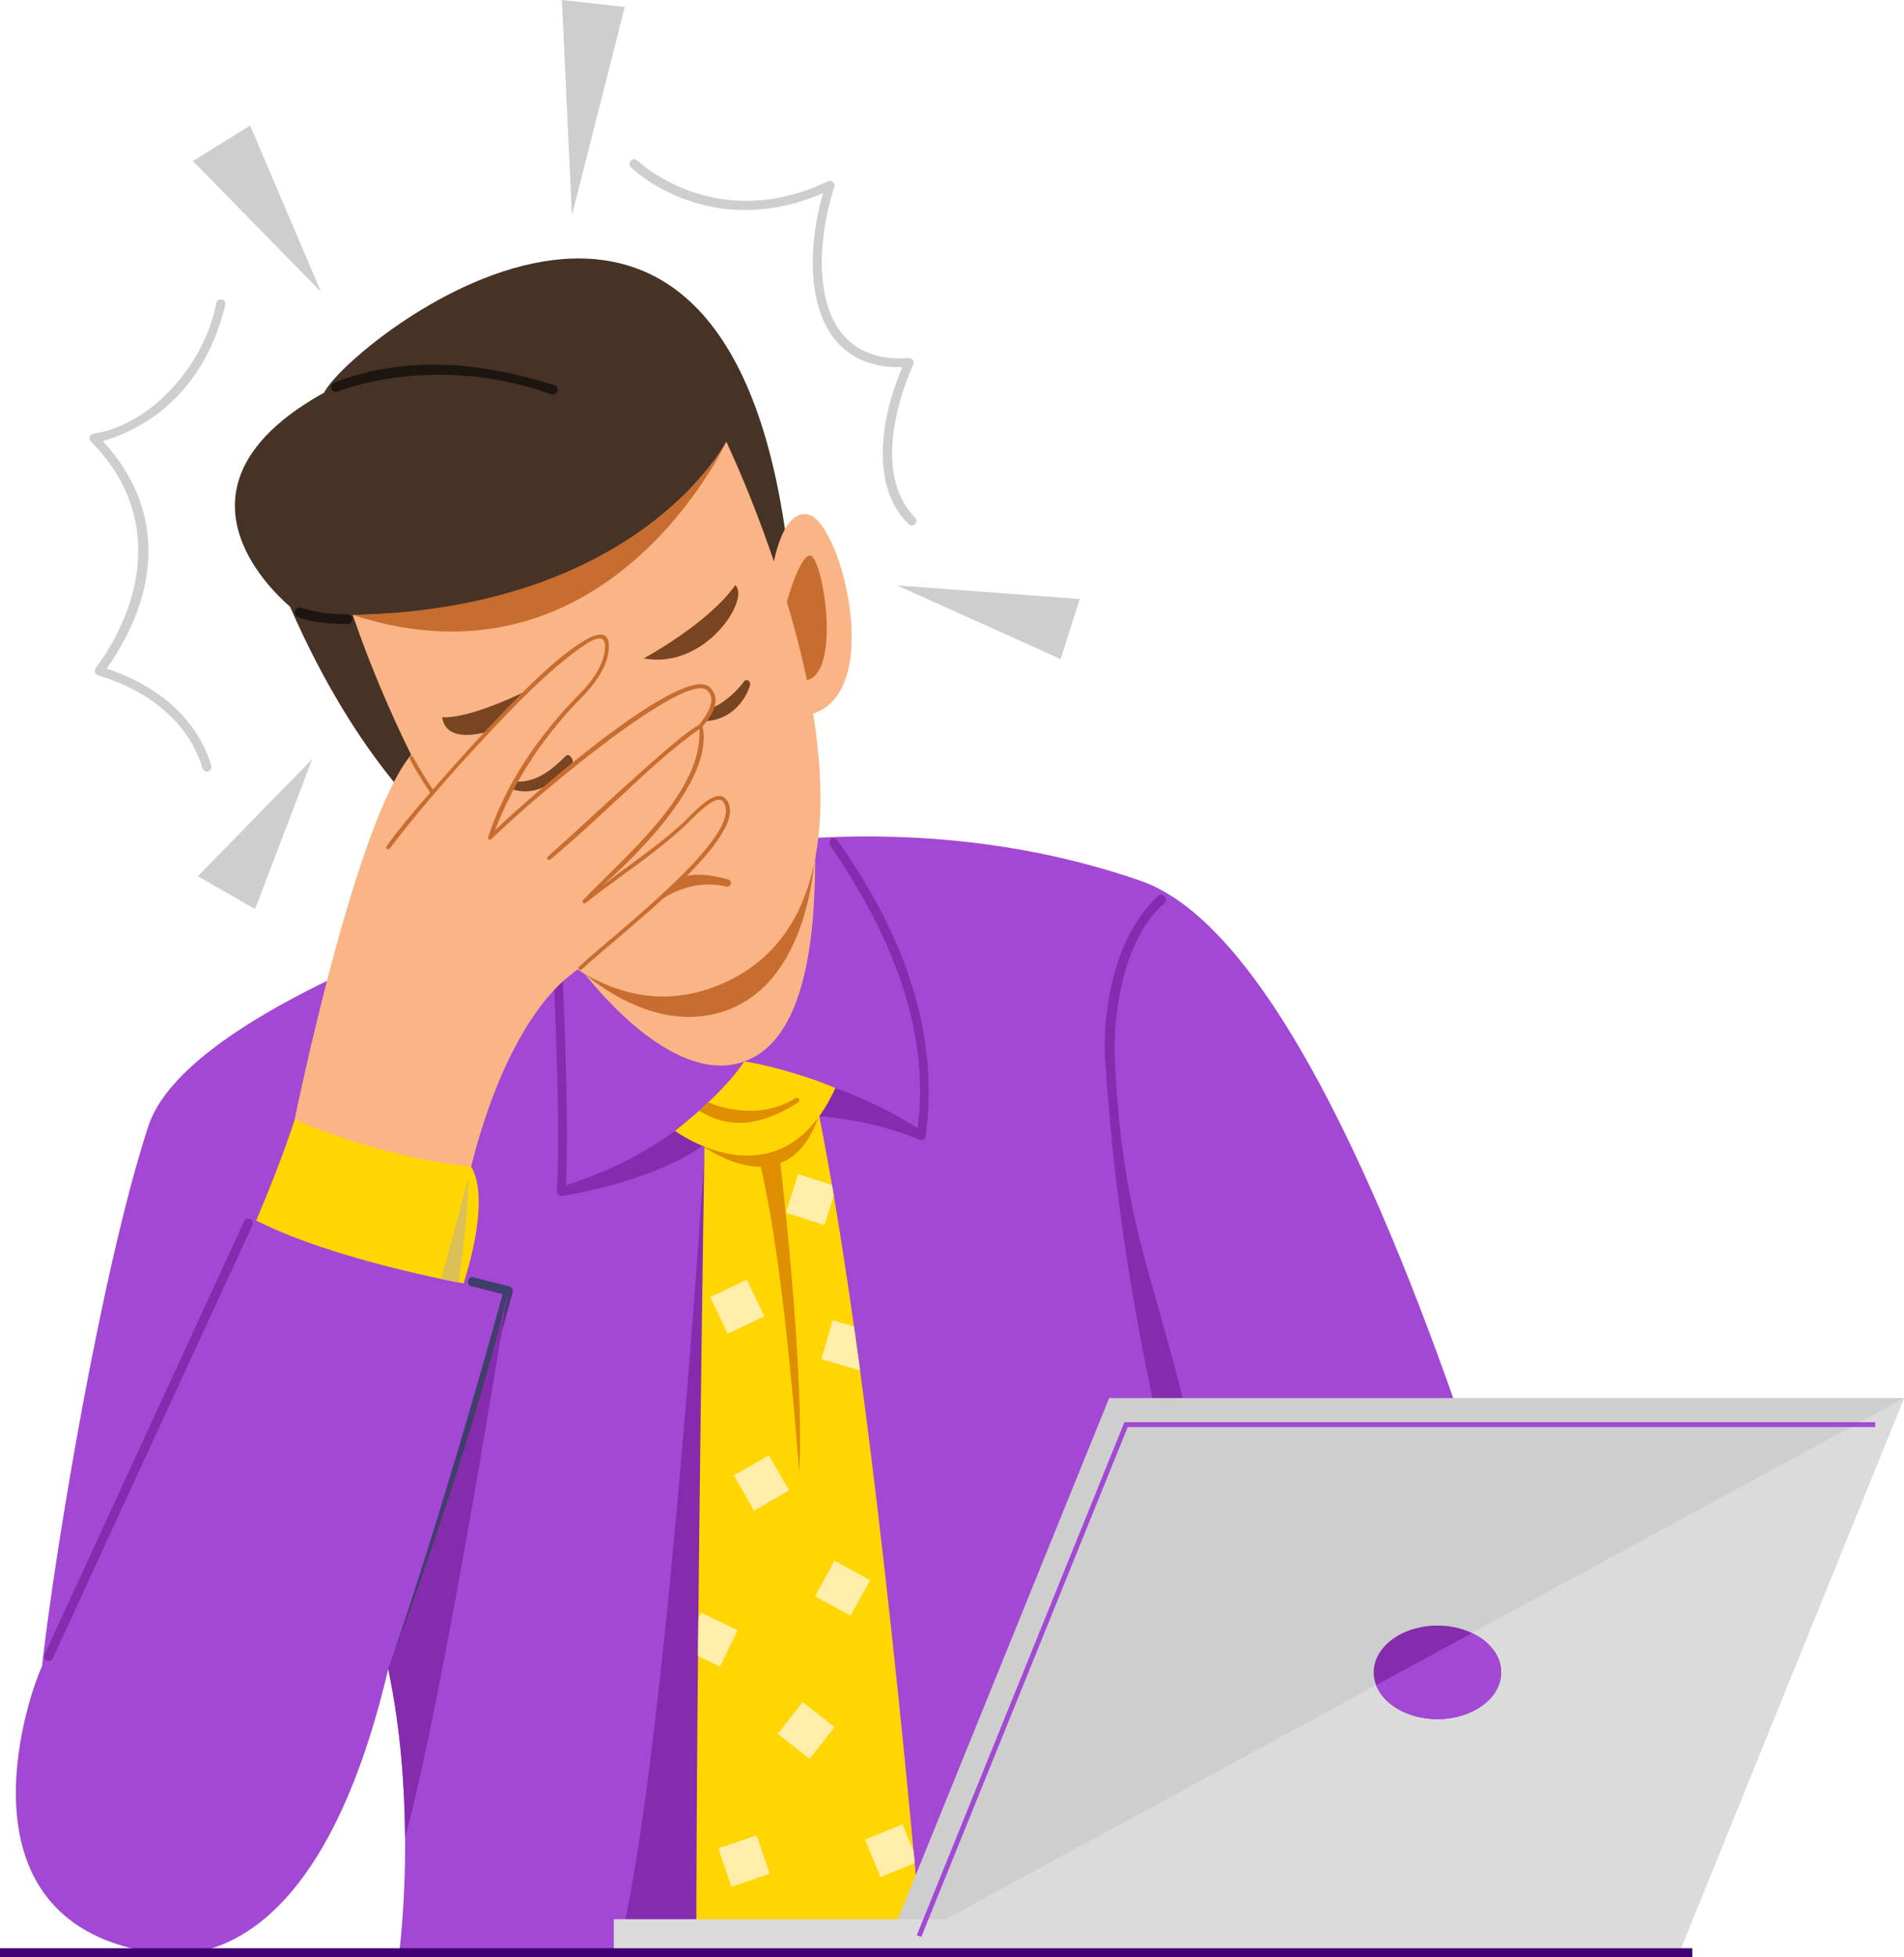
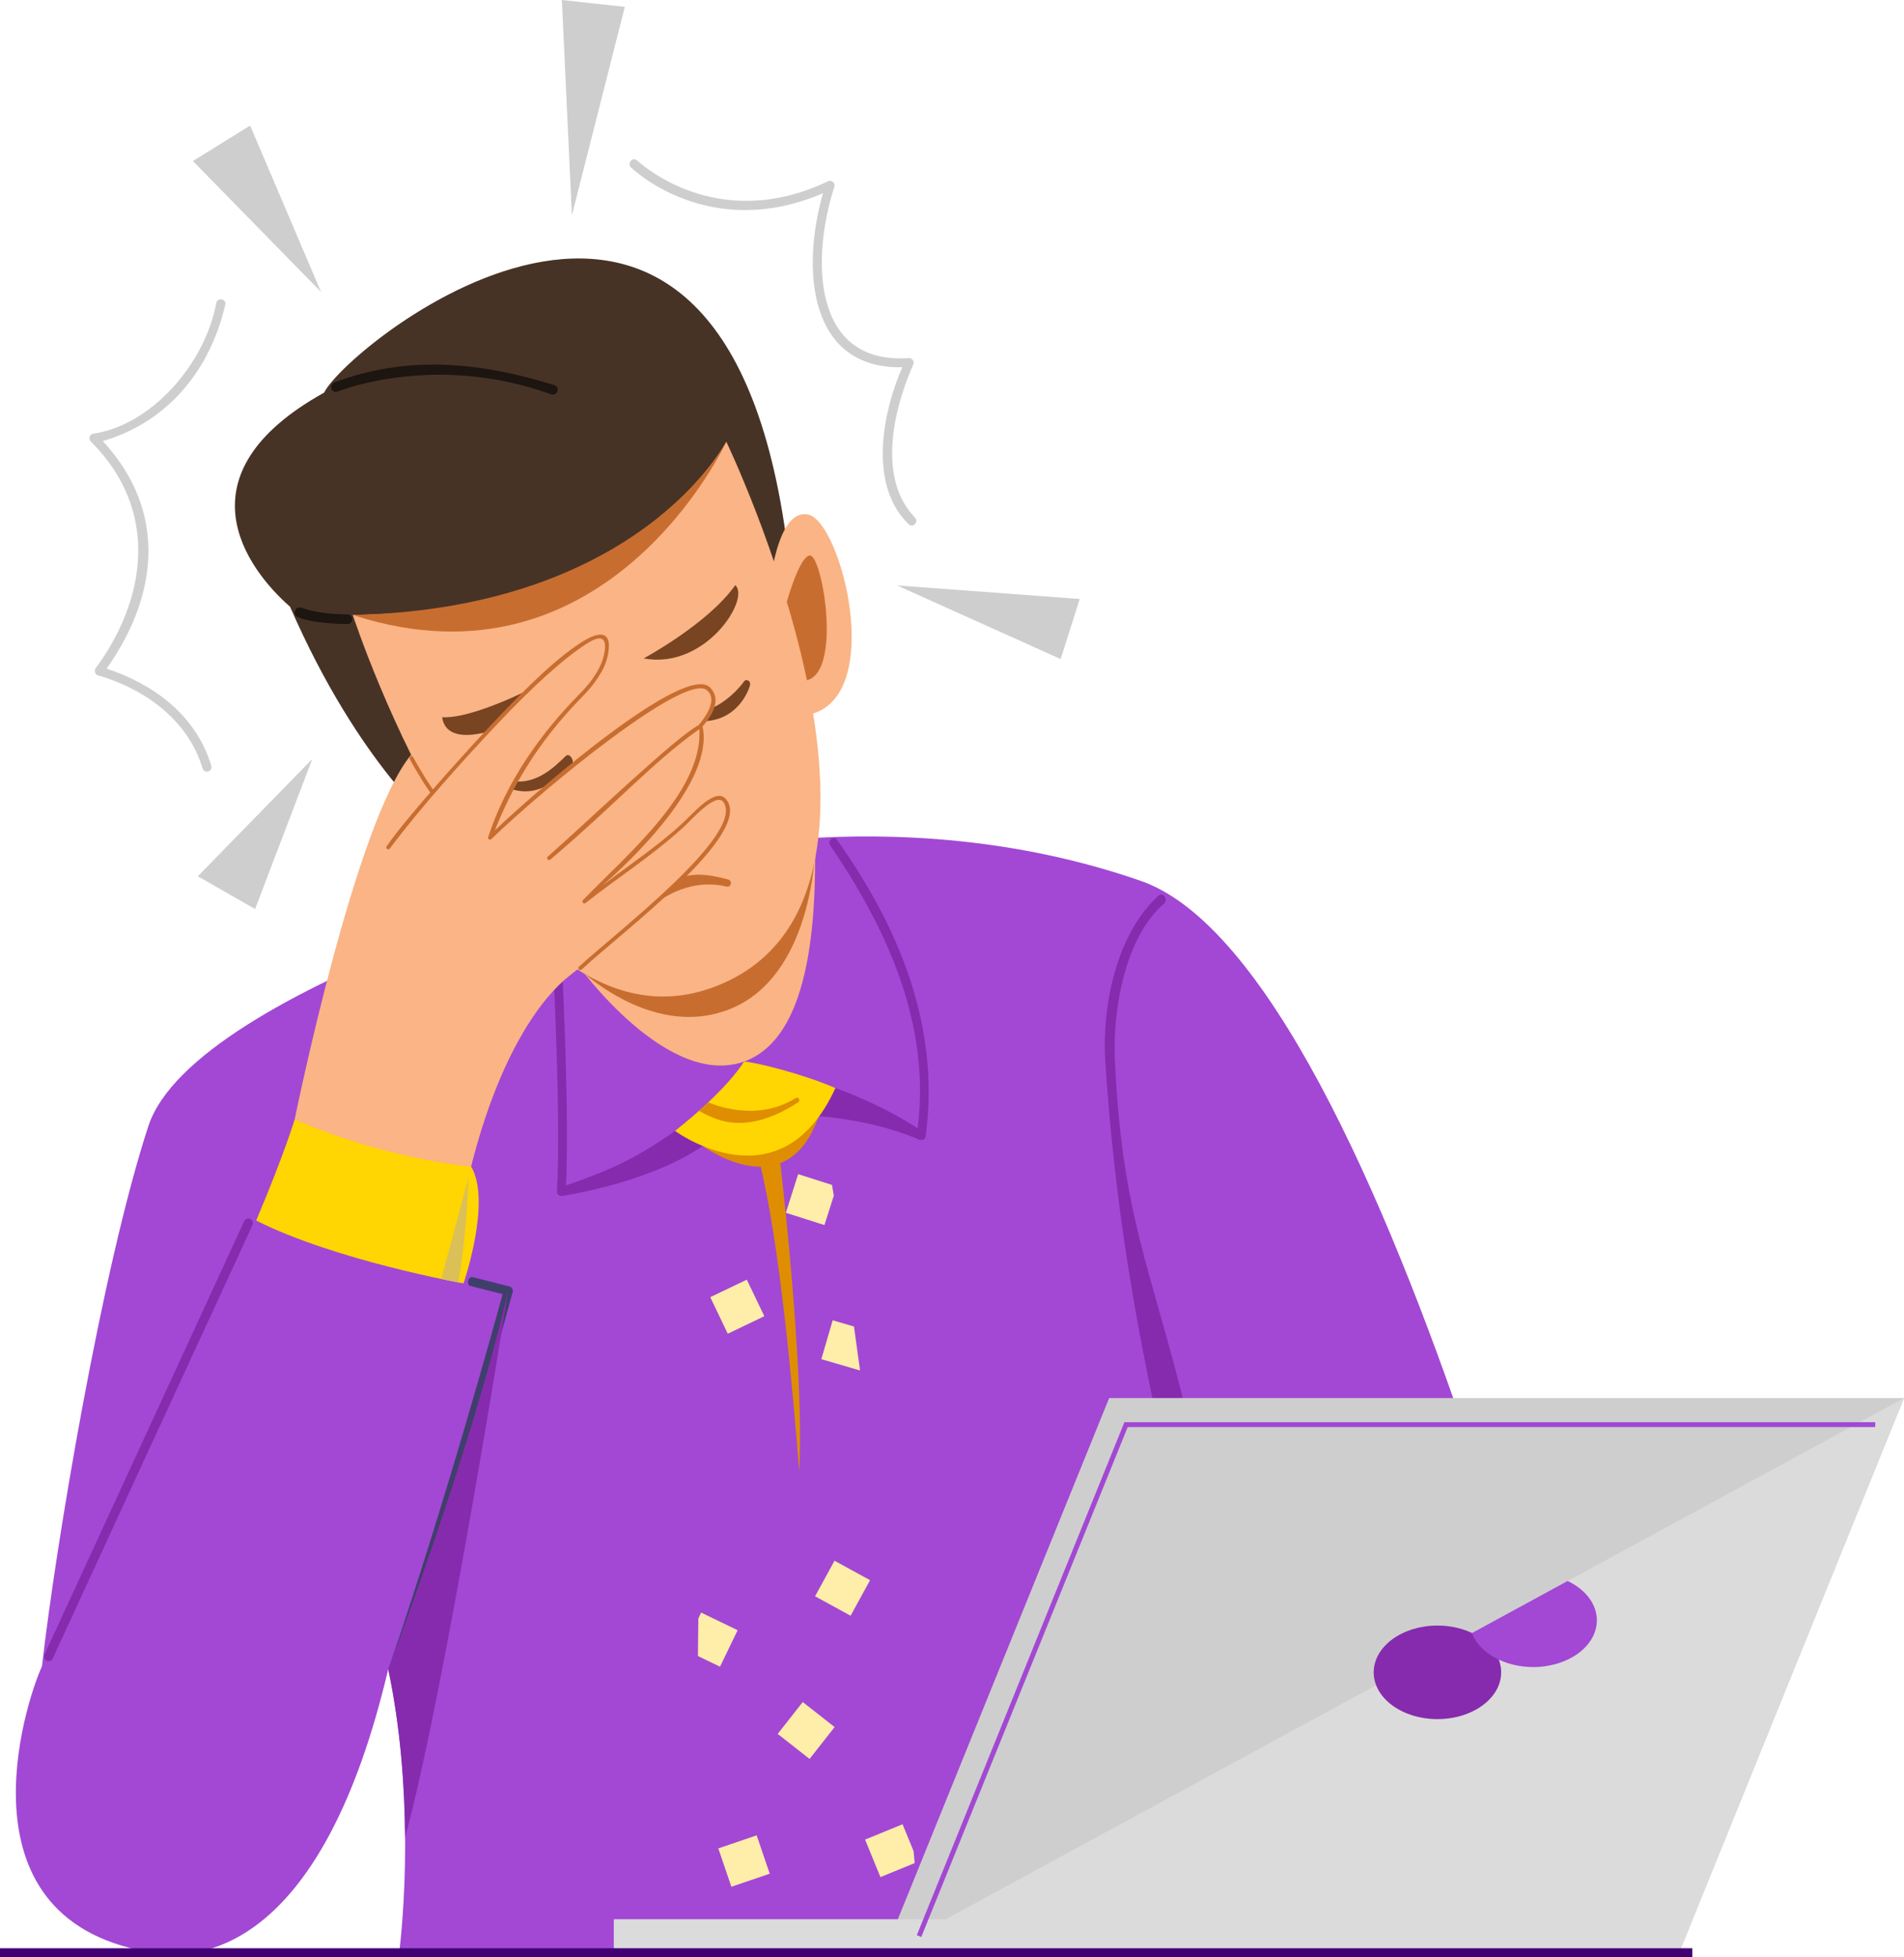
<svg xmlns="http://www.w3.org/2000/svg" id="Layer_1" data-name="Layer 1" viewBox="0 0 404.2 415.37">
  <defs>
    <style>
      .cls-1 {
        fill: #c86d30;
      }

      .cls-2 {
        fill: #473326;
      }

      .cls-3 {
        fill: #784421;
      }

      .cls-4 {
        fill: #fea;
      }

      .cls-5 {
        fill: #cecece;
      }

      .cls-6 {
        fill: #862bae;
      }

      .cls-7 {
        fill: #de8e00;
      }

      .cls-8 {
        fill: #dbdbdb;
      }

      .cls-9 {
        fill: #420075;
      }

      .cls-10 {
        fill: #dbc058;
      }

      .cls-11 {
        fill: #ffd502;
      }

      .cls-12 {
        fill: #1d1510;
      }

      .cls-13 {
        fill: #fab485;
      }

      .cls-14 {
        fill: #a248d4;
      }

      .cls-15 {
        fill: #3f3f6b;
      }
    </style>
  </defs>
  <path class="cls-14" d="M138.56,182.9s-97.24,26.05-107.08,56.15c-9.84,30.1-19.68,89.14-22.57,114.61-3.47,7.52-18.98,54.76,24.31,60.88,10.01,1.41,35.31-1.26,49.2-60.3,6.37,30.1,2.32,60.2,2.32,60.2h257.67s-46.97-208.96-100.23-227.48c-53.25-18.52-103.61-4.05-103.61-4.05Z" />
  <path class="cls-6" d="M245.93,190.1c-9.73,8.91-11.91,25.26-11.31,34.69,1.86,29.46,6.39,58.47,15.19,94.71.32,1.33,2.33-18.61,2-19.94-7.7-31.16-13.62-41.62-15.14-74.76-.46-9.99,1.99-25.75,10.41-32.98,1.02-.87-.14-2.63-1.15-1.7Z" />
  <path class="cls-11" d="M54.38,259.05c5.89-13.88,8.19-21.49,8.19-21.49,0,0,21.28.2,37.45,10.03,4.39,7.4-1.62,24.8-1.62,24.8,0,0-27.3-4.88-44.01-13.34Z" />
-   <path class="cls-6" d="M149.51,245.74s-7.94,123.84-17.41,164.59c10.48,0,24.4.13,24.4.13,0,0-2.91-146.67-6.98-164.71Z" />
-   <path class="cls-11" d="M149.56,242.52s-1.74,108.24-1.74,171.91h48.04s-9.69-117.53-22.38-179.74c-7.37,2.05-23.93,7.83-23.93,7.83Z" />
  <path class="cls-7" d="M173.48,234.69c-7.37,2.05-23.93,7.83-23.93,7.83,0,0-.01.83-.02.97,4.12,2.71,18.46,10.57,24.34-6.79-.13-.67-.27-1.34-.4-2Z" />
  <path class="cls-6" d="M176.25,179.45c12.22,17.84,21.35,38.27,18.56,60.02-8.72-5.66-18.01-8.73-18.01-8.73-1.19-.41-5.34,5.7-4.14,6.08,0,0,11.82.5,22.39,5.02.62.27,1.36.07,1.45-.6,3.21-23.74-5.98-44.89-18.78-62.96-.75-1.06-2.14.18-1.46,1.17Z" />
  <path class="cls-6" d="M117.57,207.98s1.52,30.87.66,44.9c-.04.66.58,1.05,1.23.94,6.19-1.04,20.45-4.09,30.04-10.82,1.05-.74-4.8-3.96-5.85-3.21-8.93,6.36-15.08,8.92-23.5,11.8.72-14.8-.71-43.7-.71-43.7-.25-1.39-1.9-.91-1.87.09Z" />
  <path class="cls-11" d="M143.31,240.03s22.32,16.51,34.04-9.1c-7.06-3.06-16.95-5.47-19.4-5.63,0,0-3.19,5.65-14.65,14.73Z" />
  <path class="cls-13" d="M122.53,204.61s19.44,27.22,36.02,20.47c16.58-6.75,14.73-41.95,14.12-57.71-17.6,21.08-50.14,37.25-50.14,37.25Z" />
  <path class="cls-2" d="M93.12,175.95s-16.79-13.31-31.55-47.18c-9.26-8.1-24.02-28.07,7.24-45.44,4.92-10.13,85.95-75.85,98.67,35.43-3.76,19.1-74.36,57.18-74.36,57.18Z" />
  <path class="cls-13" d="M163.25,125.82s1.43-18.21,8.39-16.58c6.96,1.64,16.37,38.27.41,42.36-2.87-10.44-8.8-25.79-8.8-25.79Z" />
  <path class="cls-1" d="M165.95,131.69s3.29-13.58,5.97-13.79c2.68-.21,7,25.52-1.03,26.55-2.26-9.05-4.94-12.76-4.94-12.76Z" />
  <path class="cls-1" d="M121.5,204.33s16.05,16.67,33.34,9.88c17.29-6.79,19.55-33.13,17.9-44.65-6.58,8.03-51.24,34.78-51.24,34.78Z" />
  <path class="cls-13" d="M74.89,130.51s32.16,98.85,78.72,78.14c45.94-20.43.58-114.9.58-114.9,0,0-18.81,36.18-79.3,36.76Z" />
  <path class="cls-1" d="M137.77,190.94c-.81.67.23,1.88,1.01,1.16.38-.35,6.88-5.96,15.43-3.94,1.02.24,1.36-1.22.35-1.5-9.6-2.68-12.15.42-16.8,4.28Z" />
  <path class="cls-3" d="M120.13,160.43c-2.77,2.74-6.82,6.46-12.06,5.2-1-.24-1.59.98-.65,1.4,6.51,2.87,10.93-1.57,13.98-4.76.69-.72-.51-2.59-1.26-1.84Z" />
  <path class="cls-7" d="M168.88,233.08c-8.37,5.21-17.59,1.27-18.52.89-.59.55-1.26,1.17-1.97,1.81,2.68,1.33,9.23,5.87,21.04-1.82.57-.37.13-1.29-.54-.87Z" />
  <path class="cls-3" d="M157.86,144.75c-.26.44-3.96,5.16-8.64,6.15-1.01.21-.19,2.21.84,2.13,7-.59,9-7.02,9.14-7.51.29-1.06-.86-1.59-1.34-.77Z" />
  <path class="cls-13" d="M62.56,237.56s12.79-63,24.71-77.35c1.56,2.4,4.55,8.7,4.55,8.7,0,0,4.89-7.03,14.71-16.64,9.82-9.62,18.41-18.61,20.25-18,1.84.61,3.87,5.5-1.48,11.07-17.71,18.44-21.37,32.49-21.37,32.49,0,0,14.05-12.72,20.45-18.29,5.7-4.97,20.89-15.69,25.6-13.84,4.71,1.84-1.29,8.42-1.29,8.42,0,0,2.41,6.36-6.93,18.37-8.41,10.82-17.24,18.56-17.24,18.56,0,0,18.15-13.01,24.78-20.1,3.76-4.02,19.26-1.05-28.45,36.18-5.62,4.39-14.71,16.13-20.84,40.48-20.72-2.24-37.45-10.03-37.45-10.03Z" />
  <path class="cls-3" d="M112.92,146.07s-12.7,6.55-19.05,6.15c.4,3.07,3.16,4.82,9.73,3.07,3.11-3.17,9.32-9.21,9.32-9.21Z" />
  <path class="cls-1" d="M124.19,135.86c-5.36,3.2-11.93,9.51-19.27,17.3-6.74,7.16-12.15,13.39-13.02,14.4-2.03-2.92-4.07-6.6-4.18-6.85-.22-.52-.91-.06-.75.33.1.25,2.21,4.11,4.37,7.16-1.41,1.61-6.92,7.97-9.26,11.42-.31.45.35.9.68.46,7.15-9.49,16.1-19.28,22.76-26.35,7.32-7.78,14.05-13.94,19.1-17.16,3-1.92,4.46-1.34,3.59,2.49-.82,3.61-3.8,6.84-5,8.06-8.61,8.67-15.8,19-19.58,30.55-.14.41.38.71.69.41,11.44-11.06,41.1-35.31,45.71-31.62,2.37,1.9-.07,5.48-1.7,7.44-4.65,2.35-23.13,20.03-32.04,27.92-.41.36.14.95.56.6,13.41-11.33,21.78-20.73,31.62-27.68.8,13.24-15.34,26.6-24.71,36.3-.35.36.14.94.53.63,7.14-5.63,13.86-9.81,20.79-16.09,1.55-1.4,6.93-7.58,8.49-5.35,4.7,6.73-22.74,27.67-30.65,34.93-.41.37.15.98.56.61,8.43-7.84,36.62-28.87,30.68-36.11-2.24-2.74-6.89,2.89-9.44,5.22-5.26,4.81-10.96,8.56-16.94,13.15,6.09-5.21,23.93-22.21,21.36-33.83,1.99-2.31,4.16-5.73,1.59-8.29-5.17-5.17-35.11,20.28-45.67,30.33,3.27-8.3,8.59-18.3,18.66-28.47,2.19-2.21,4.57-5.38,5.25-8.39,1.12-4.96-1.02-5.74-4.77-3.5Z" />
  <path class="cls-3" d="M136.65,139.74s13.71-7.37,19.44-15.55c3.27,2.87-6.34,18.01-19.44,15.55Z" />
  <g>
    <path class="cls-5" d="M45.93,64.26c-2.48,13.2-13.91,25.98-26.09,27.78-.8.12-1.14,1.08-.57,1.65,14.95,14.91,11.52,33.9,1.05,48.13-.41.55-.16,1.34.5,1.53,8.71,2.47,18.88,8.7,22.17,19.7.38,1.27,2.25.71,1.86-.56-3.44-11.28-13.01-17.54-22.21-20.58,11.55-16.39,12.38-34.06-.82-48.29,13.93-4.1,22.78-15.15,25.99-28.9.33-1.41-1.68-1.54-1.89-.45Z" />
    <path class="cls-5" d="M133.85,35.43c.46.46,16.58,15.97,40.87,5.58-4.71,16.36-2.94,37.36,16.83,36.93-4.8,11.1-6.71,25.58,1.35,33.32.93.9,2.22-.5,1.32-1.43-7.96-8.2-4.63-22.79-.35-32.46.3-.67-.22-1.42-.95-1.37-20.65,1.43-20.67-21.33-15.8-36.35.26-.81-.57-1.55-1.34-1.18-23.83,11.35-40.08-4.07-40.6-4.46-1.05-.8-1.96.79-1.32,1.42Z" />
    <polygon class="cls-5" points="190.43 124.25 225.16 139.88 229.22 127.13 190.43 124.25" />
    <polygon class="cls-5" points="121.41 45.7 119.28 0 132.64 1.46 121.41 45.7" />
    <polygon class="cls-5" points="40.95 34.18 53.1 26.65 68.15 61.96 40.95 34.18" />
    <polygon class="cls-5" points="66.3 161.09 41.99 185.98 54.15 192.94 66.3 161.09" />
  </g>
  <path class="cls-12" d="M70.95,81.19c-1.3.49-.53,2.45.76,1.91.63-.26,20.77-8.25,45.29.59,1.29.47,2.01-1.53.7-1.94-15.8-4.94-31.28-6.42-46.75-.57Z" />
  <path class="cls-12" d="M62.99,130.84c.83.46,3.74,1.54,10.73,1.61,1.4.02,1.41-2.05.02-2.06-6.7-.03-9.27-1.34-9.94-1.45-1.26-.21-1.58,1.46-.8,1.89Z" />
  <polygon class="cls-5" points="235.46 296.73 404.2 296.73 356.47 414.43 187.73 414.43 235.46 296.73" />
  <polygon class="cls-8" points="404.2 296.73 187.73 414.43 356.47 414.43 404.2 296.73" />
  <rect class="cls-8" x="130.3" y="407.34" width="100.33" height="6.23" />
  <path class="cls-7" d="M165.54,245.9s5.35,44.86,4.12,66.47c-1.23-16.05-4.12-48.77-8.44-65.85,2.06-.21,4.32-.62,4.32-.62Z" />
  <path class="cls-15" d="M99.92,272.94l6.78,1.73c-.72,2.65-11.55,42.43-23.93,78.68-.43,1.25,1.41,1.87,1.84.63,12.8-37.59,24.11-79.3,24.23-79.75.14-.52-.17-1.06-.7-1.19l-7.74-1.97c-1.06-.27-1.49,1.62-.48,1.88Z" />
  <path class="cls-6" d="M51.84,259.18c-.28.59-16.03,34.79-42.39,91.98-.55,1.19,1.21,2.01,1.76.81,26.32-57.21,42.17-91.38,42.39-91.98.48-1.29-1.27-1.87-1.76-.81Z" />
  <path class="cls-1" d="M154.19,93.76s-18.4,35.46-79.3,36.76c54.19,17.65,79.3-36.76,79.3-36.76Z" />
  <rect class="cls-9" y="413.5" width="359.26" height="1.87" />
  <path class="cls-10" d="M99.45,249.96l-5.77,21.5c1.6.34,2.82.58,3.63.73.76-4.55,1.86-12.53,2.14-22.23Z" />
  <polygon class="cls-14" points="238.7 301.85 194.63 410.72 195.58 411.11 239.4 302.88 398.09 302.88 398.09 301.85 238.7 301.85" />
  <path class="cls-6" d="M318.68,354.95c0,5.48-6.06,9.92-13.53,9.92-3.59,0-7.03-1.05-9.57-2.91-2.54-1.86-3.96-4.39-3.96-7.02s1.43-5.16,3.96-7.02c2.54-1.86,5.98-2.91,9.57-2.91,7.47,0,13.53,4.44,13.53,9.92Z" />
-   <path class="cls-14" d="M312.46,346.61l-20.33,11.05c1.66,4.26,6.97,7.2,13.01,7.21,3.59,0,7.03-1.05,9.57-2.91,2.54-1.86,3.96-4.39,3.96-7.02,0-3.37-2.35-6.51-6.21-8.34Z" />
-   <rect class="cls-4" x="157.35" y="310.44" width="8.6" height="8.6" transform="translate(-135.71 122.99) rotate(-30)" />
+   <path class="cls-14" d="M312.46,346.61c1.66,4.26,6.97,7.2,13.01,7.21,3.59,0,7.03-1.05,9.57-2.91,2.54-1.86,3.96-4.39,3.96-7.02,0-3.37-2.35-6.51-6.21-8.34Z" />
  <rect class="cls-4" x="174.56" y="332.81" width="8.6" height="8.6" transform="translate(-202.72 332.02) rotate(-61.29)" />
  <path class="cls-4" d="M148.85,342.26l-.6,1.24c-.03,2.66-.05,5.32-.08,7.98l4.68,2.26,3.74-7.74-7.74-3.74Z" />
  <rect class="cls-4" x="166.84" y="362.96" width="8.6" height="8.6" transform="translate(-223.39 275) rotate(-51.85)" />
  <path class="cls-4" d="M176.77,280.22l-2.41,8.25,8.22,2.4c-.42-3.13-.85-6.25-1.29-9.33l-4.53-1.32Z" />
  <rect class="cls-4" x="152.22" y="273.04" width="8.6" height="8.6" transform="translate(-104.47 94.85) rotate(-25.6)" />
  <path class="cls-4" d="M169.44,249.21l-2.61,8.19,8.19,2.61,1.99-6.25c-.13-.76-.26-1.51-.39-2.27l-7.19-2.29Z" />
  <rect class="cls-4" x="153.67" y="390.68" width="8.6" height="8.6" transform="translate(-118.94 72.04) rotate(-18.81)" />
  <path class="cls-4" d="M191.61,387.18l-7.96,3.26,3.26,7.96,7.27-2.98c-.07-.81-.16-1.68-.24-2.54l-2.34-5.7Z" />
  <path class="cls-6" d="M107.89,273.97c-8.38,35.77-25.48,80.27-25.48,80.27,2.68,12.66,3.51,25.32,3.58,35.74,8.31-30.13,21.9-116.01,21.9-116.01Z" />
</svg>